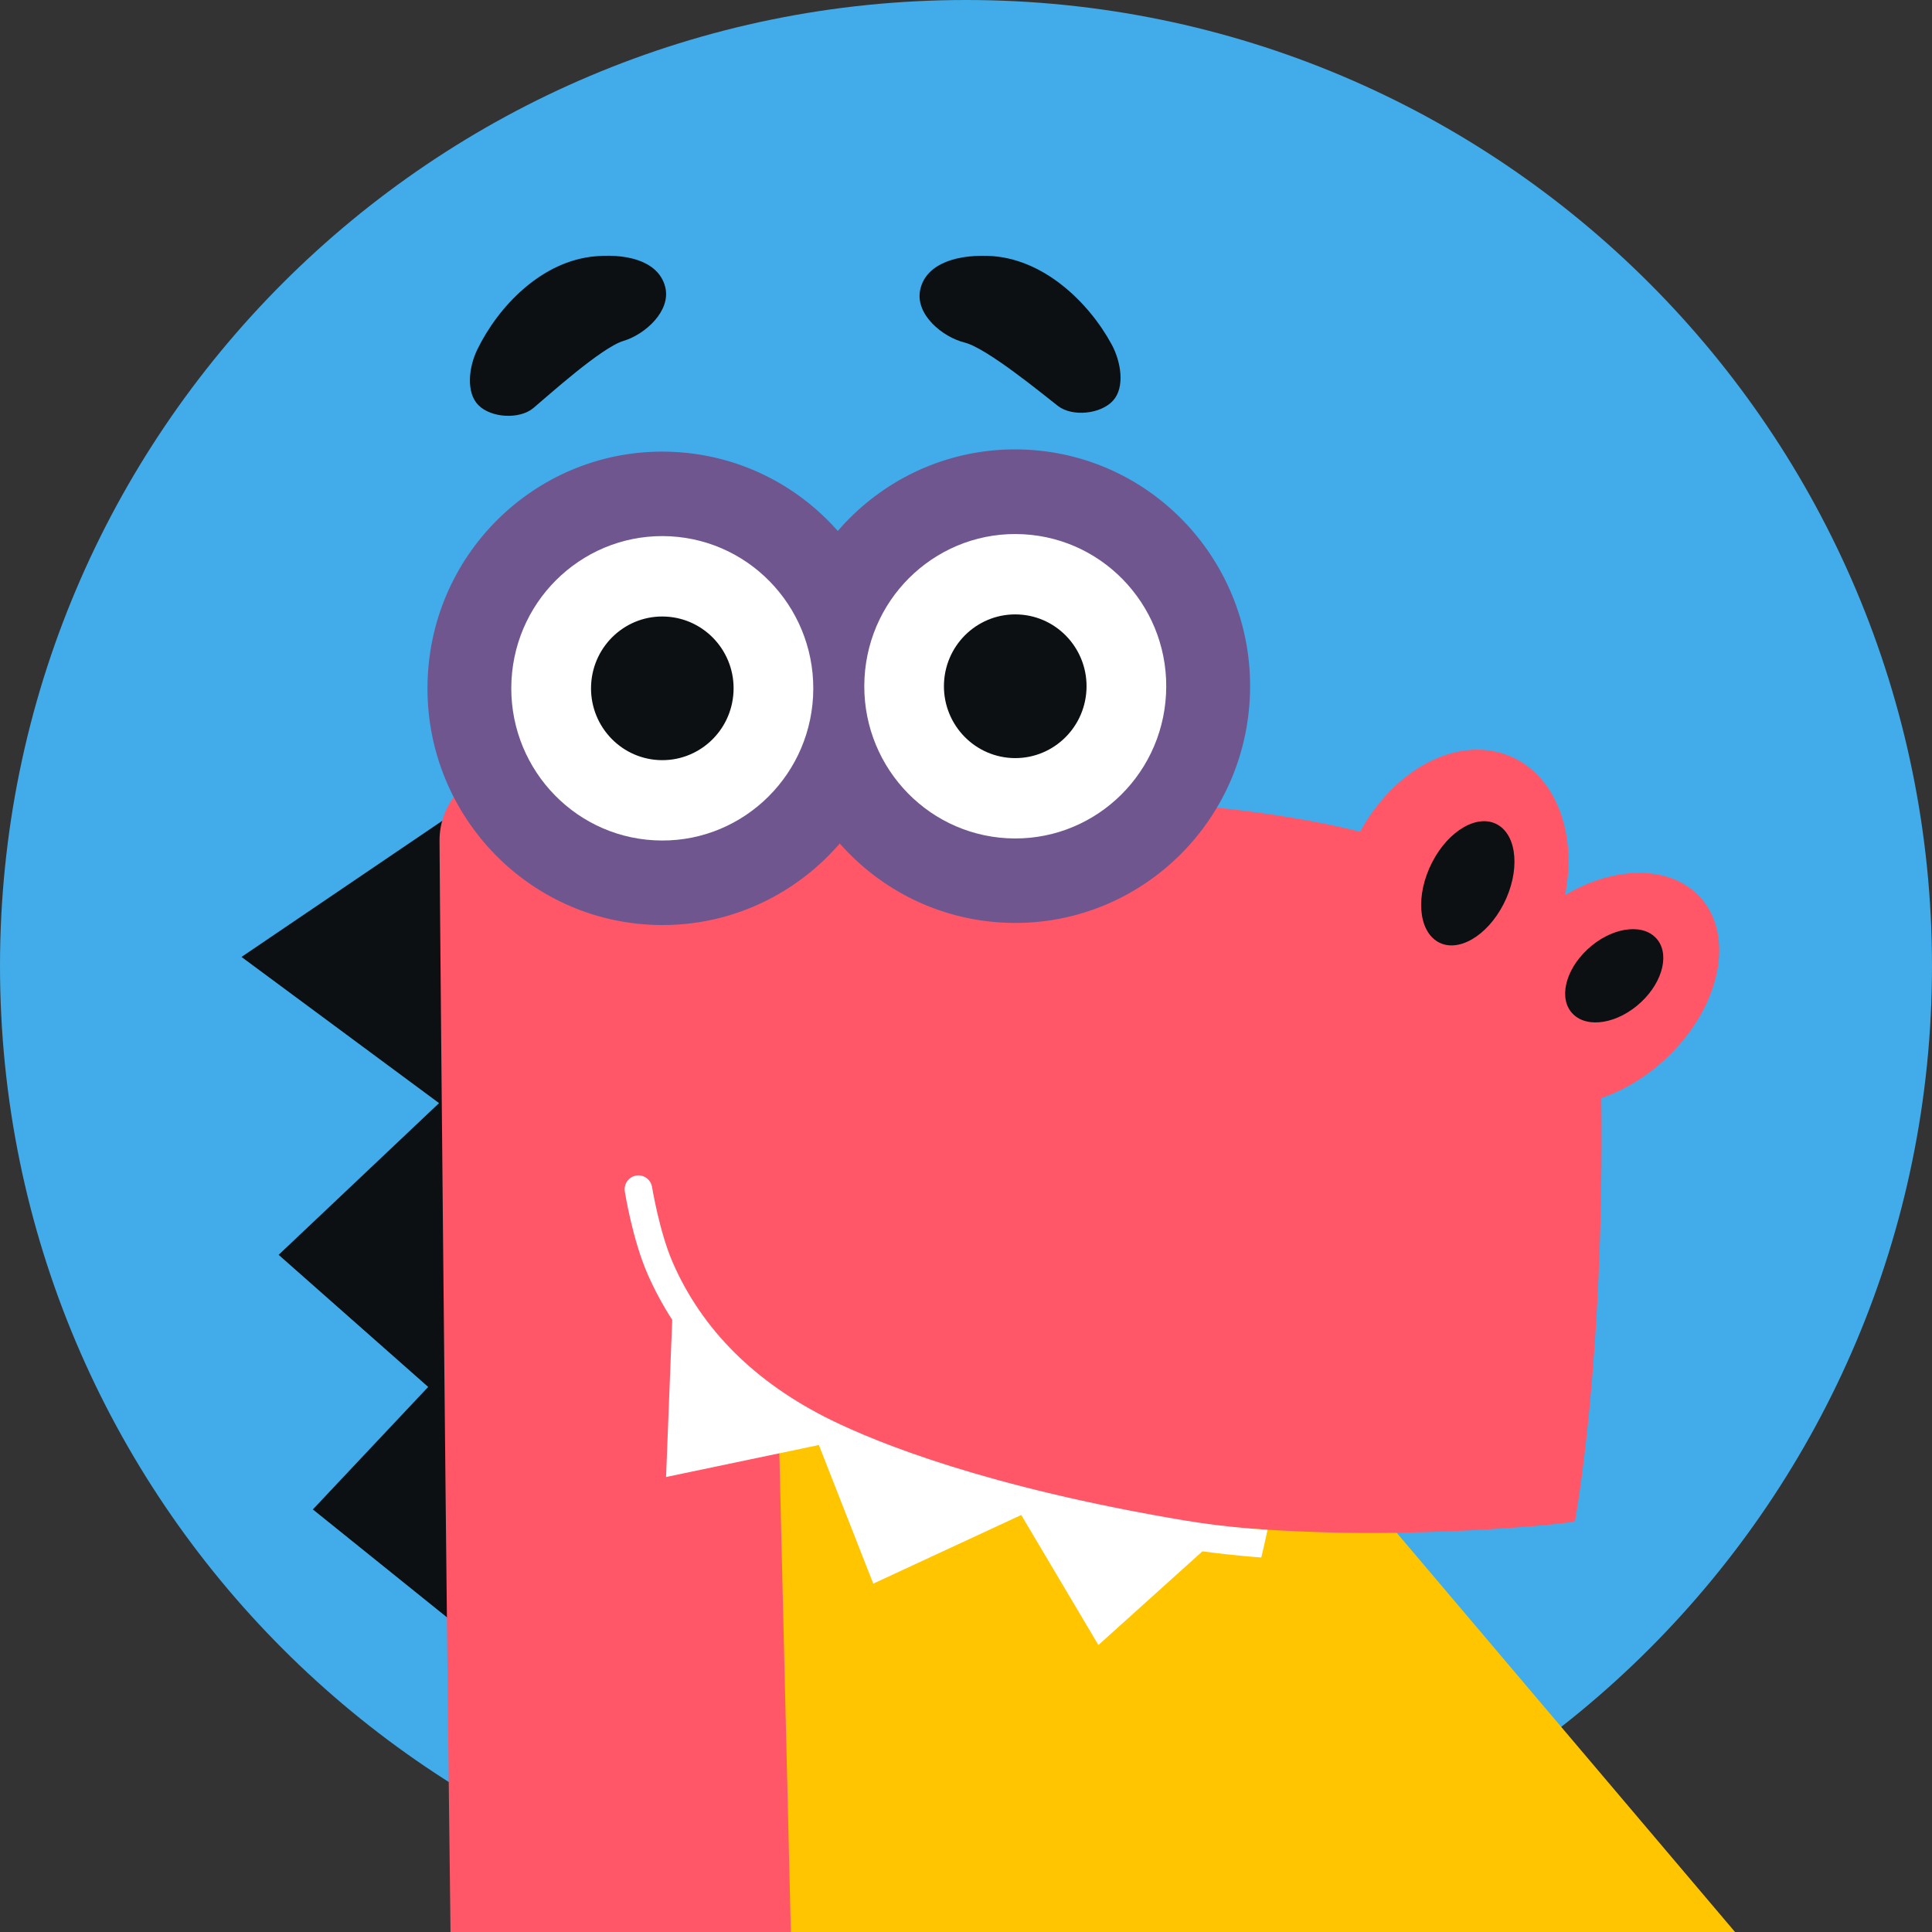
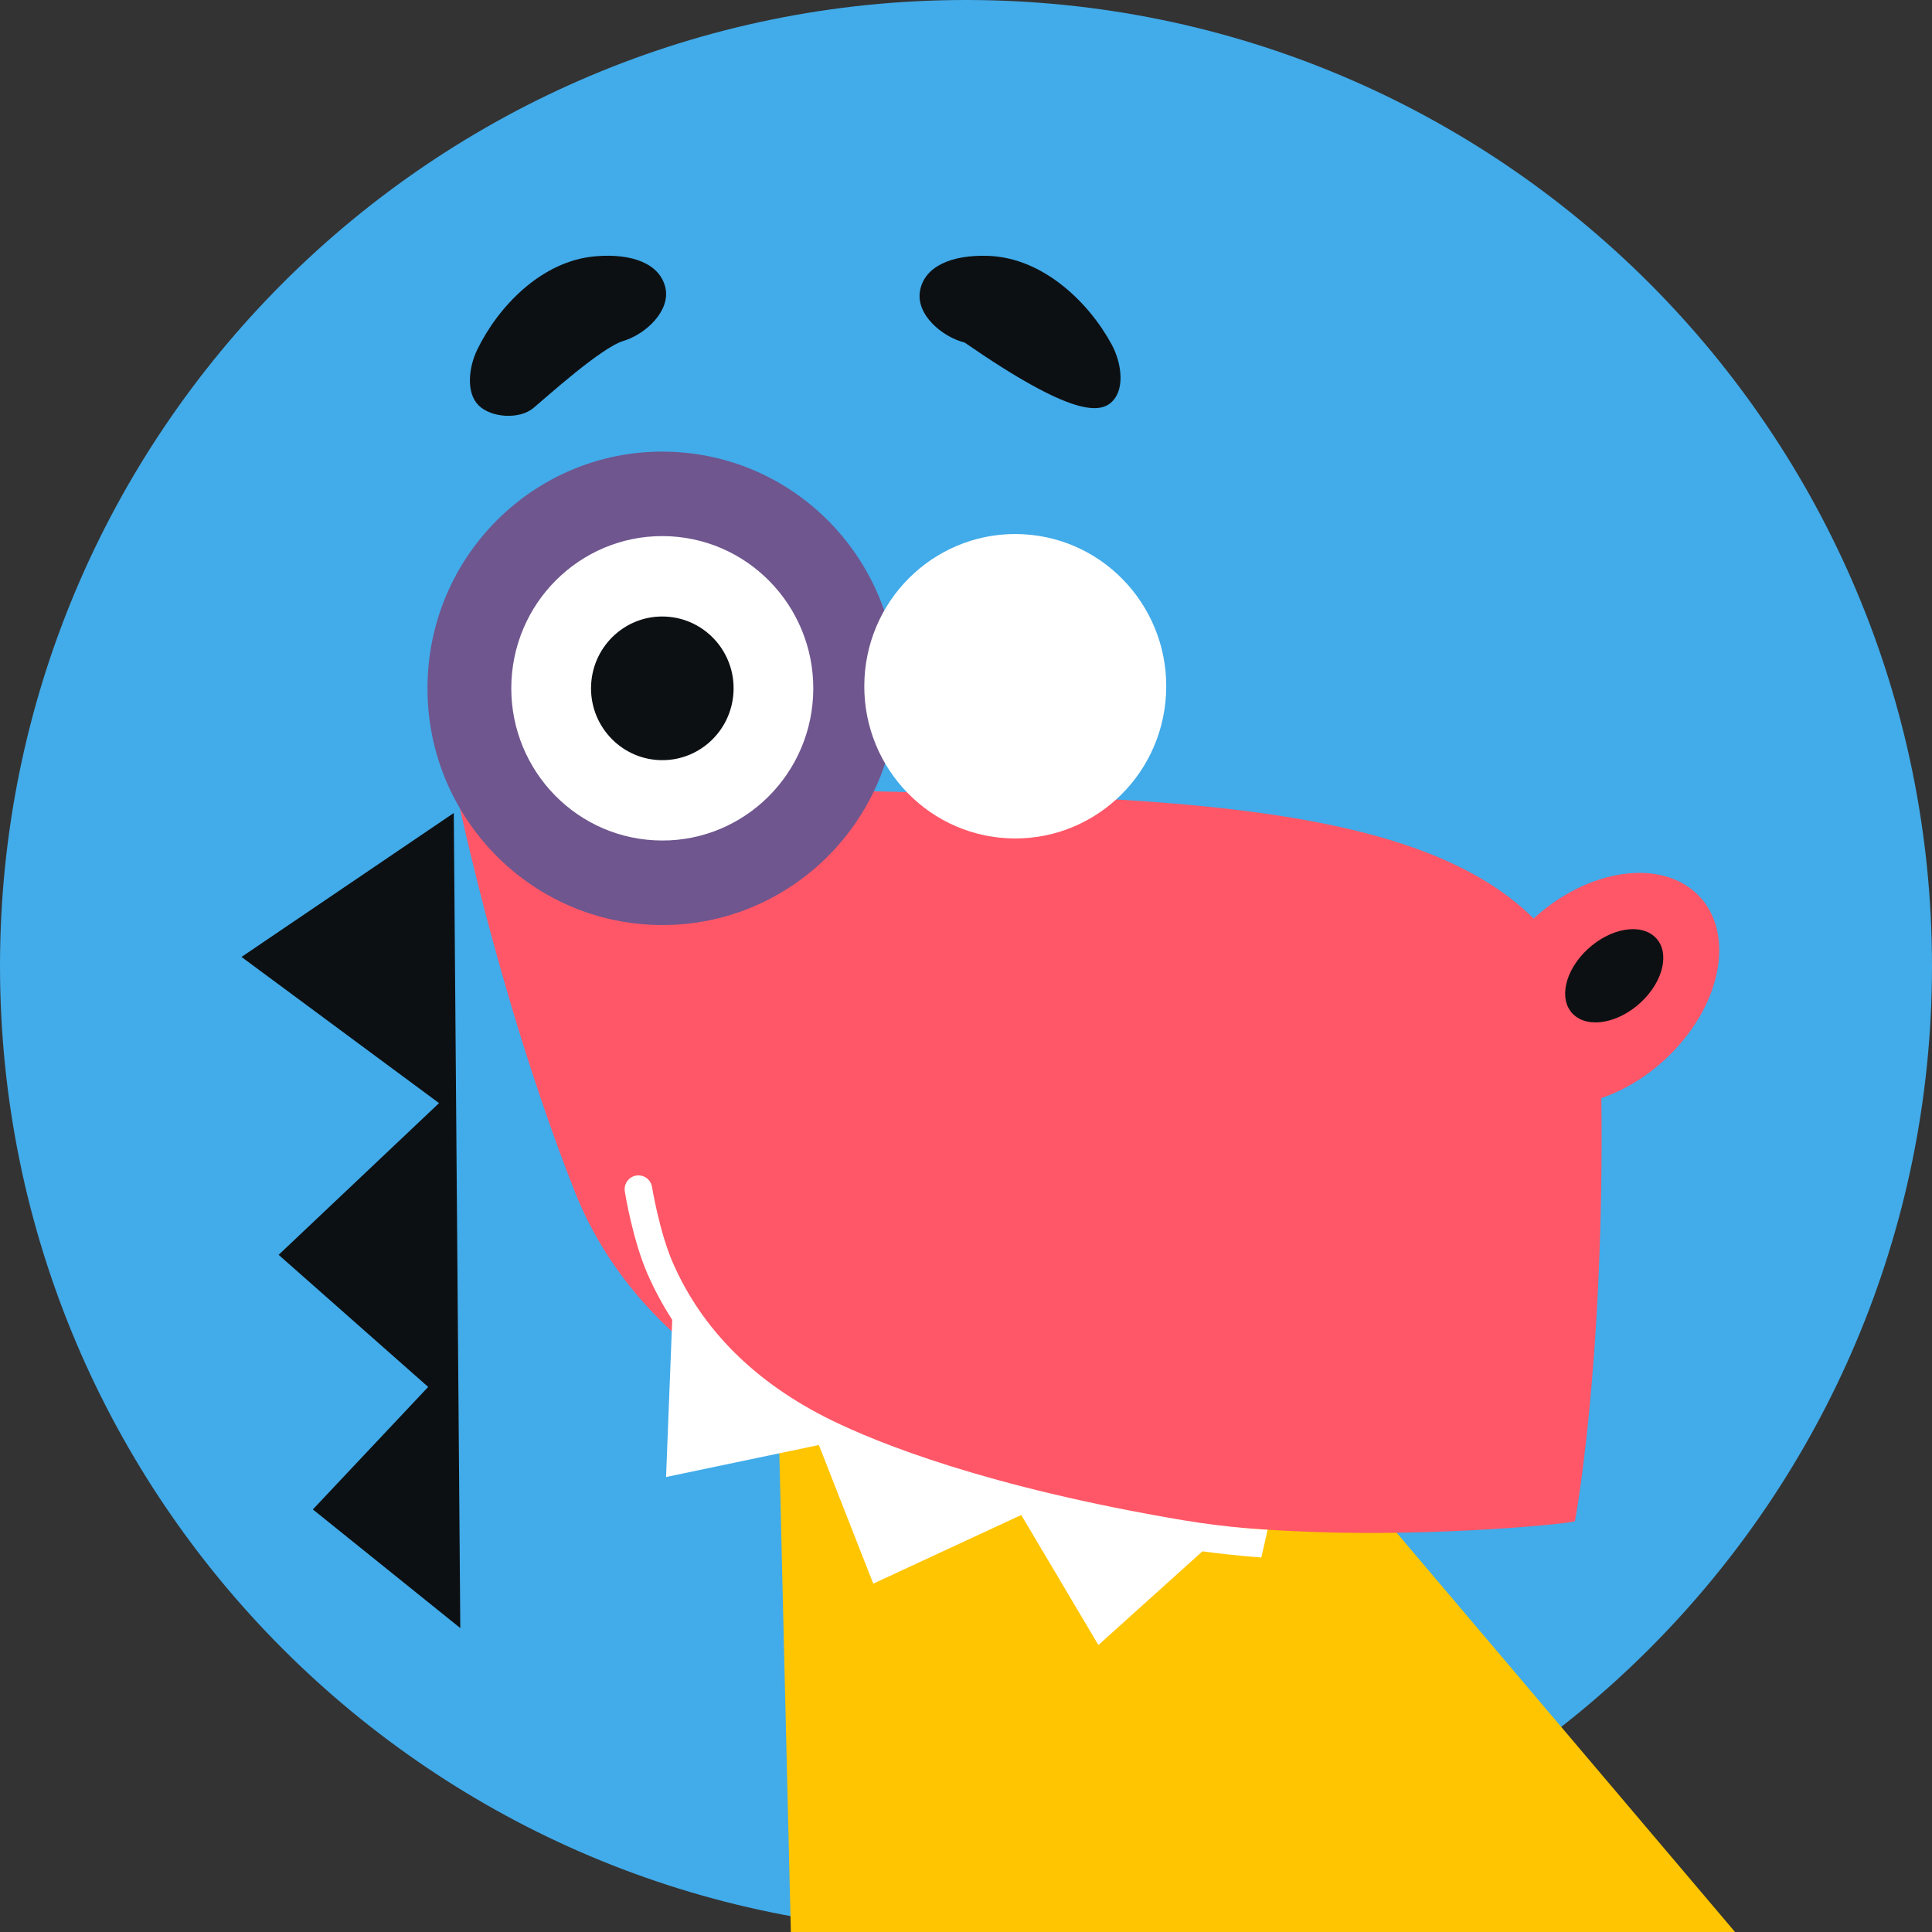
<svg xmlns="http://www.w3.org/2000/svg" version="1.1" width="32" height="32">
  <rect width="100%" height="100%" fill="#333333" stroke="none" />
  <svg width="32" height="32" viewBox="0 0 32 32" fill="none">
    <path fill-rule="evenodd" clip-rule="evenodd" d="M16 32C24.837 32 32 24.837 32 16C32 7.163 24.837 0 16 0C7.163 0 0 7.163 0 16C0 24.837 7.163 32 16 32Z" fill="#42ABE9" />
    <mask id="SvgjsMask1002" style="mask-type:luminance" maskUnits="userSpaceOnUse" x="0" y="0" width="32" height="32">
      <path fill-rule="evenodd" clip-rule="evenodd" d="M16 32C24.837 32 32 24.837 32 16C32 7.163 24.837 0 16 0C7.163 0 0 7.163 0 16C0 24.837 7.163 32 16 32Z" fill="white" />
    </mask>
    <g mask="url(#mask0_2517_5724)">
      <path fill-rule="evenodd" clip-rule="evenodd" d="M4 15.85L7.272 18.271L4.615 20.784L7.092 22.972L5.182 25.001L7.624 26.966L7.516 13.466L4 15.85Z" fill="#0D1013" />
      <mask id="SvgjsMask1001" style="mask-type:luminance" maskUnits="userSpaceOnUse" x="7" y="12" width="33" height="34">
        <path fill-rule="evenodd" clip-rule="evenodd" d="M7.28 13.922C7.28 14.579 7.464 34.764 7.532 36.103C7.601 37.443 7.534 45.11 13.471 45.618C19.406 46.126 39.164 45.609 39.164 45.609C39.164 45.609 40.006 45.618 39.724 45.202C39.472 44.831 22.335 39.983 22.335 39.983C22.335 39.983 21.74 36.426 18.697 35.503L20.995 25.337L7.784 12.927C7.784 12.927 7.28 13.264 7.28 13.922Z" fill="white" />
      </mask>
      <g mask="url(#mask1_2517_5724)">
-         <path fill-rule="evenodd" clip-rule="evenodd" d="M7.784 12.927C7.784 12.927 7.28 13.264 7.28 13.922C7.28 14.579 7.464 34.764 7.532 36.103C7.601 37.443 7.535 45.11 13.471 45.618C19.406 46.126 39.164 45.609 39.164 45.609C39.164 45.609 40.059 45.633 39.724 45.202C39.449 44.849 22.335 39.983 22.335 39.983C22.335 39.983 21.74 36.426 18.697 35.503L20.962 25.48L7.784 12.927Z" fill="#FF5767" />
-       </g>
+         </g>
      <mask id="SvgjsMask1000" style="mask-type:luminance" maskUnits="userSpaceOnUse" x="12" y="23" width="27" height="22">
        <path fill-rule="evenodd" clip-rule="evenodd" d="M38.68 44.796C34.923 43.545 22.334 39.983 22.334 39.983C22.334 39.983 21.739 36.426 18.697 35.503L20.995 25.337L18.623 23.109L12.887 23.109V44.796H38.68Z" fill="white" />
      </mask>
      <g mask="url(#mask2_2517_5724)">
        <path fill-rule="evenodd" clip-rule="evenodd" d="M12.887 23.109C12.887 23.34 13.268 38.951 13.268 38.951C13.268 38.951 13.175 43.067 16.876 43.18C20.833 43.3 34.011 44.939 39.274 44.786L35.842 40.383L22.651 24.818L12.887 23.109Z" fill="#FFC500" />
      </g>
      <path fill-rule="evenodd" clip-rule="evenodd" d="M21.819 25.376C23.776 25.445 25.925 25.25 26.086 25.196C26.087 25.195 26.577 22.594 26.523 18.169C26.469 13.748 21.985 13.274 15.536 13.132C13.069 13.077 7.518 12.919 7.518 12.919C7.518 12.919 8.214 16.418 9.518 19.73C11.586 24.981 20.242 25.32 21.819 25.376Z" fill="#FF5767" />
-       <path fill-rule="evenodd" clip-rule="evenodd" d="M24.91 12.487C25.86 12.799 26.25 14.07 25.78 15.325C25.31 16.581 24.158 17.345 23.207 17.033C22.257 16.72 21.867 15.45 22.337 14.194C22.807 12.939 23.959 12.175 24.91 12.487Z" fill="#FF5767" />
-       <path fill-rule="evenodd" clip-rule="evenodd" d="M24.808 13.661C25.135 13.851 25.178 14.439 24.904 14.974C24.63 15.509 24.142 15.789 23.816 15.6C23.488 15.41 23.445 14.822 23.719 14.286C23.993 13.751 24.481 13.471 24.808 13.661Z" fill="#0D1013" />
      <path fill-rule="evenodd" clip-rule="evenodd" d="M28.03 14.739C28.723 15.292 28.594 16.477 27.741 17.386C26.889 18.295 25.636 18.583 24.943 18.029C24.25 17.476 24.379 16.291 25.231 15.383C26.084 14.474 27.337 14.186 28.03 14.739Z" fill="#FF5767" />
      <path fill-rule="evenodd" clip-rule="evenodd" d="M27.179 16.601C26.802 16.952 26.299 17.04 26.055 16.797C25.81 16.555 25.918 16.073 26.295 15.723C26.672 15.372 27.175 15.284 27.419 15.527C27.663 15.769 27.555 16.25 27.179 16.601Z" fill="#0D1013" />
      <path fill-rule="evenodd" clip-rule="evenodd" d="M9.871 4.244C10.476 4.195 10.927 4.369 11.02 4.761C11.112 5.152 10.687 5.539 10.325 5.647C9.962 5.755 9.067 6.563 8.836 6.757C8.606 6.951 8.136 6.923 7.925 6.712C7.715 6.501 7.764 6.08 7.905 5.791C8.249 5.081 8.97 4.316 9.871 4.244Z" fill="#0D1013" />
-       <path fill-rule="evenodd" clip-rule="evenodd" d="M16.367 4.238C15.758 4.217 15.313 4.413 15.239 4.813C15.164 5.212 15.609 5.582 15.978 5.674C16.347 5.766 17.283 6.538 17.523 6.724C17.764 6.909 18.234 6.858 18.435 6.636C18.637 6.414 18.567 5.991 18.413 5.706C18.034 5.006 17.275 4.268 16.367 4.238Z" fill="#0D1013" />
+       <path fill-rule="evenodd" clip-rule="evenodd" d="M16.367 4.238C15.758 4.217 15.313 4.413 15.239 4.813C15.164 5.212 15.609 5.582 15.978 5.674C17.764 6.909 18.234 6.858 18.435 6.636C18.637 6.414 18.567 5.991 18.413 5.706C18.034 5.006 17.275 4.268 16.367 4.238Z" fill="#0D1013" />
      <path fill-rule="evenodd" clip-rule="evenodd" d="M11.178 7.486C13.324 7.601 14.97 9.449 14.855 11.611C14.74 13.773 12.908 15.432 10.763 15.316C8.617 15.2 6.971 13.353 7.086 11.191C7.2 9.029 9.033 7.37 11.178 7.486Z" fill="#6F568E" />
-       <path fill-rule="evenodd" clip-rule="evenodd" d="M17.023 7.449C19.168 7.565 20.815 9.412 20.7 11.575C20.585 13.738 18.753 15.397 16.607 15.281C14.462 15.165 12.816 13.318 12.931 11.155C13.045 8.992 14.877 7.333 17.023 7.449Z" fill="#6F568E" />
      <path fill-rule="evenodd" clip-rule="evenodd" d="M11.103 8.883C12.482 8.958 13.54 10.145 13.467 11.536C13.393 12.926 12.215 13.993 10.836 13.918C9.457 13.844 8.399 12.656 8.472 11.266C8.546 9.876 9.724 8.809 11.103 8.883Z" fill="white" />
      <path fill-rule="evenodd" clip-rule="evenodd" d="M11.033 10.213C11.684 10.248 12.184 10.808 12.149 11.464C12.114 12.121 11.558 12.624 10.907 12.589C10.256 12.554 9.756 11.993 9.791 11.337C9.826 10.681 10.382 10.177 11.033 10.213Z" fill="#0D1013" />
      <path fill-rule="evenodd" clip-rule="evenodd" d="M16.95 8.849C18.329 8.923 19.387 10.111 19.313 11.501C19.239 12.892 18.062 13.958 16.682 13.884C15.303 13.809 14.245 12.622 14.319 11.231C14.393 9.841 15.571 8.774 16.95 8.849Z" fill="white" />
-       <path fill-rule="evenodd" clip-rule="evenodd" d="M16.879 10.178C17.53 10.213 18.03 10.774 17.995 11.43C17.96 12.086 17.404 12.59 16.753 12.555C16.101 12.519 15.602 11.959 15.636 11.303C15.671 10.646 16.227 10.143 16.879 10.178Z" fill="#0D1013" />
      <path fill-rule="evenodd" clip-rule="evenodd" d="M19.598 25.18C16.346 24.631 14.546 23.903 13.763 23.519C12.511 22.903 11.629 22.026 11.143 20.912C10.921 20.402 10.802 19.669 10.8 19.662C10.78 19.536 10.663 19.451 10.538 19.471C10.413 19.491 10.329 19.61 10.349 19.735C10.354 19.768 10.478 20.533 10.724 21.098C10.841 21.364 10.977 21.618 11.134 21.86L11.032 24.464L13.563 23.934L14.464 26.23L16.915 25.093L18.193 27.247L19.916 25.695C20.446 25.767 20.891 25.797 20.891 25.797C20.891 25.797 20.923 25.662 20.946 25.559C20.968 25.462 20.995 25.337 20.995 25.337C20.995 25.337 20.362 25.308 19.598 25.18Z" fill="white" />
    </g>
  </svg>
  <style>@media (prefers-color-scheme: light) { :root { filter: none; } }
</style>
</svg>